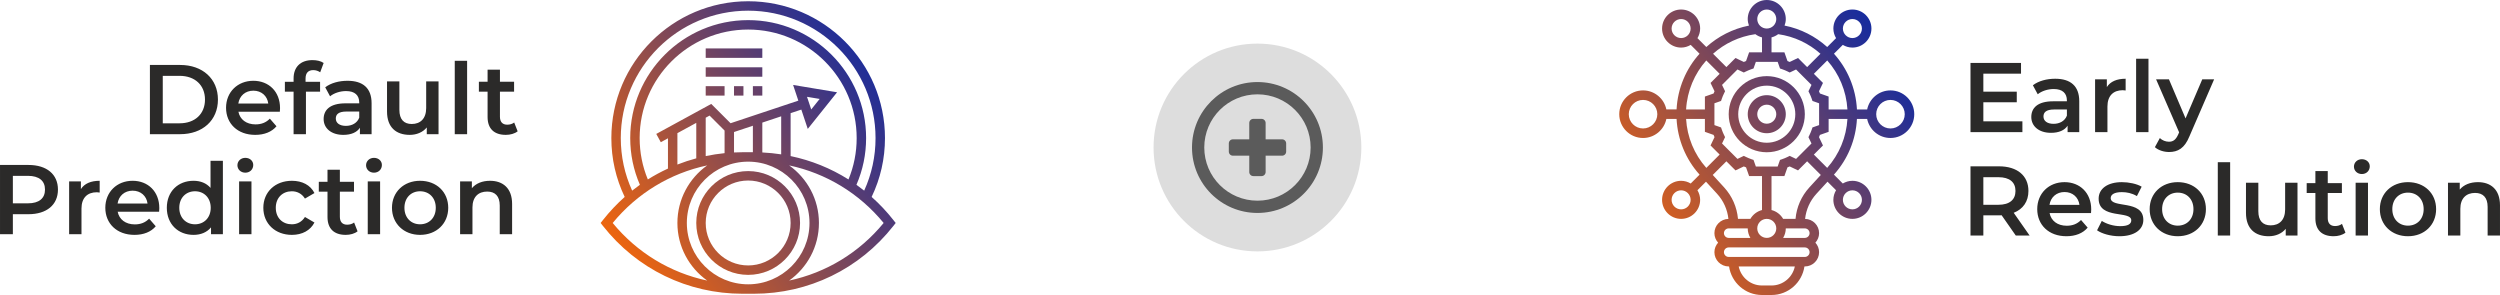
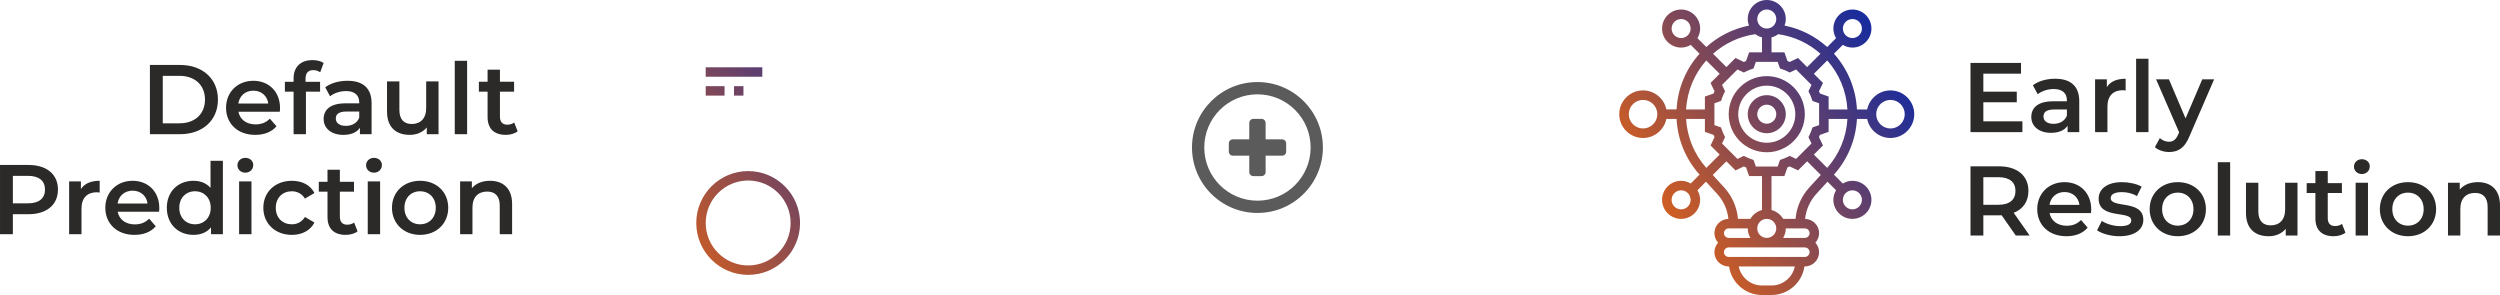
<svg xmlns="http://www.w3.org/2000/svg" xmlns:xlink="http://www.w3.org/1999/xlink" xml:space="preserve" width="220.45mm" height="26.013mm" version="1.1" style="shape-rendering:geometricPrecision; text-rendering:geometricPrecision; image-rendering:optimizeQuality; fill-rule:evenodd; clip-rule:evenodd" viewBox="0 0 22094.05 2607.1">
  <defs>
    <style type="text/css">
   
    .fil2 {fill:#5B5B5B;fill-rule:nonzero}
    .fil0 {fill:#2B2A29;fill-rule:nonzero}
    .fil1 {fill:#DDDDDD;fill-rule:nonzero}
    .fil8 {fill:url(#id0);fill-rule:nonzero}
    .fil9 {fill:url(#id1);fill-rule:nonzero}
    .fil5 {fill:url(#id2);fill-rule:nonzero}
    .fil6 {fill:url(#id3);fill-rule:nonzero}
    .fil4 {fill:url(#id4);fill-rule:nonzero}
    .fil7 {fill:url(#id5);fill-rule:nonzero}
    .fil3 {fill:url(#id6);fill-rule:nonzero}
    .fil10 {fill:url(#id7);fill-rule:nonzero}
   
  </style>
    <linearGradient id="id0" gradientUnits="userSpaceOnUse" x1="5328.4" y1="1944.83" x2="7778.64" y2="201.57">
      <stop offset="0" style="stop-opacity:1; stop-color:#EB6510" />
      <stop offset="1" style="stop-opacity:1; stop-color:#0727A8" />
    </linearGradient>
    <linearGradient id="id1" gradientUnits="userSpaceOnUse" xlink:href="#id0" x1="5328.39" y1="1944.88" x2="7778.66" y2="201.54">
  </linearGradient>
    <linearGradient id="id2" gradientUnits="userSpaceOnUse" xlink:href="#id0" x1="5328.38" y1="1944.87" x2="7778.68" y2="201.54">
  </linearGradient>
    <linearGradient id="id3" gradientUnits="userSpaceOnUse" xlink:href="#id0" x1="5328.39" y1="1944.89" x2="7778.66" y2="201.51">
  </linearGradient>
    <linearGradient id="id4" gradientUnits="userSpaceOnUse" xlink:href="#id0" x1="5328.4" y1="1944.87" x2="7778.65" y2="201.52">
  </linearGradient>
    <linearGradient id="id5" gradientUnits="userSpaceOnUse" xlink:href="#id0" x1="5328.38" y1="1944.91" x2="7778.67" y2="201.49">
  </linearGradient>
    <linearGradient id="id6" gradientUnits="userSpaceOnUse" xlink:href="#id0" x1="5328.41" y1="1944.87" x2="7778.64" y2="201.52">
  </linearGradient>
    <linearGradient id="id7" gradientUnits="userSpaceOnUse" xlink:href="#id0" x1="14323.57" y1="1940.2" x2="16787.62" y2="202.26">
  </linearGradient>
  </defs>
  <g id="Layer_x0020_1">
    <path class="fil0" d="M1324.79 1185.84l267.39 0c198.37,0 333.82,-122.34 333.82,-305.85 0,-183.51 -135.45,-305.85 -333.82,-305.85l-267.39 0 0 611.7zm113.61 -96.13l0 -419.46 148.55 0c136.31,0 224.59,83.03 224.59,209.75 0,126.71 -88.28,209.72 -224.59,209.72l-148.55 0zm1036.41 -134.57c0,-145.92 -99.62,-241.17 -235.95,-241.17 -138.94,0 -241.17,99.62 -241.17,238.56 0,138.95 101.35,239.45 257.77,239.45 80.42,0 145.94,-26.24 187.9,-76.03l-58.55 -67.31c-33.21,34.1 -74.28,50.69 -126.71,50.69 -81.27,0 -138.09,-43.69 -151.2,-111.85l366.16 0c0.87,-10.5 1.75,-23.6 1.75,-32.34zm-235.95 -153.8c71.66,0 123.22,46.32 131.96,113.6l-264.78 0c10.47,-68.16 62.04,-113.6 132.81,-113.6zm530.44 -181.75c22.72,0 43.69,7.86 60.3,19.21l30.58 -82.13c-24.47,-17.47 -61.19,-25.36 -98.75,-25.36 -108.36,0 -166.91,63.8 -166.91,161.67l0 29.73 -76.9 0 0 87.36 76.9 0 0 375.77 109.24 0 0 -375.77 124.96 0 0 -87.36 -128.46 0 0 -27.97c0,-49.81 23.59,-75.15 69.04,-75.15zm302.36 94.38c-75.17,0 -147.71,19.2 -197.52,57.67l42.84 79.52c34.95,-28.82 89.13,-46.3 141.55,-46.3 77.78,0 116.24,37.56 116.24,101.35l0 7.01 -120.61 0c-141.55,0 -194,61.17 -194,138.95 0,81.27 67.31,139.82 173.92,139.82 69.9,0 120.59,-22.73 146.8,-62.92l0 56.79 103.12 0 0 -273.51c0,-134.58 -77.76,-198.37 -212.33,-198.37zm-14.86 398.47c-55.94,0 -89.13,-25.34 -89.13,-64.65 0,-34.1 20.08,-62.07 94.37,-62.07l112.73 0 0 54.18c-18.35,48.08 -64.67,72.54 -117.97,72.54zm709.57 -393.23l0 235.93c0,93.5 -51.57,140.7 -127.59,140.7 -69.02,0 -109.22,-40.2 -109.22,-124.96l0 -251.68 -109.24 0 0 266.51c0,140.7 81.28,206.26 200.99,206.26 60.3,0 115.37,-22.73 150.31,-65.56l0 59.42 103.99 0 0 -466.64 -109.23 0zm252.54 466.64l109.24 0 0 -648.41 -109.24 0 0 648.41zm525.22 -103.11c-16.62,13.11 -38.47,19.23 -61.19,19.23 -41.95,0 -64.65,-24.48 -64.65,-69.93l0 -221.97 124.96 0 0 -87.36 -124.96 0 0 -106.64 -109.23 0 0 106.64 -76.91 0 0 87.36 76.91 0 0 224.61c0,103.12 58.54,157.3 160.78,157.3 39.32,0 78.66,-10.49 104.87,-31.46l-30.58 -77.78zm-4292.45 375.23l-251.67 0 0 611.71 113.61 0 0 -176.53 138.06 0c160.79,0 260.42,-83 260.42,-217.59 0,-135.43 -99.63,-217.58 -260.42,-217.58zm-5.24 339.07l-132.81 0 0 -242.96 132.81 0c99.62,0 151.17,44.59 151.17,121.47 0,76.9 -51.54,121.49 -151.17,121.49zm468.39 -125.86l0 -68.14 -103.99 0 0 466.64 109.24 0 0 -226.34c0,-95.25 52.43,-144.19 135.45,-144.19 7.86,0 15.71,0.88 25.34,2.64l0 -103.99c-77.78,0 -134.58,24.45 -166.04,73.39zm692.98 167.78c0,-145.92 -99.62,-241.17 -235.95,-241.17 -138.94,0 -241.17,99.62 -241.17,238.57 0,138.94 101.35,239.44 257.77,239.44 80.42,0 145.94,-26.24 187.9,-76.03l-58.55 -67.31c-33.21,34.1 -74.28,50.69 -126.71,50.69 -81.27,0 -138.09,-43.69 -151.2,-111.85l366.16 0c0.88,-10.49 1.75,-23.6 1.75,-32.34zm-235.95 -153.8c71.66,0 123.22,46.32 131.96,113.61l-264.78 0c10.47,-68.17 62.04,-113.61 132.81,-113.61zm688.61 -263.9l0 239.44c-36.7,-42.84 -90.01,-62.92 -150.31,-62.92 -135.45,0 -235.93,93.5 -235.93,238.57 0,145.06 100.48,239.44 235.93,239.44 63.79,0 117.97,-21.87 154.68,-66.43l0 60.3 104.87 0 0 -648.41 -109.24 0zm-137.2 561.01c-78.63,0 -138.95,-56.8 -138.95,-145.92 0,-89.14 60.31,-145.95 138.95,-145.95 78.65,0 138.94,56.82 138.94,145.95 0,89.13 -60.28,145.92 -138.94,145.92zm444.82 -456.15c41.07,0 69.9,-29.73 69.9,-68.16 0,-35.83 -29.71,-62.92 -69.9,-62.92 -40.2,0 -69.93,28.82 -69.93,65.54 0,36.7 29.73,65.55 69.93,65.55zm-55.06 543.55l109.24 0 0 -466.64 -109.24 0 0 466.64zm466.66 6.12c90.87,0 163.4,-39.34 199.23,-109.24l-83.89 -48.93c-27.97,44.56 -69.93,64.65 -116.22,64.65 -80.4,0 -141.57,-55.04 -141.57,-145.92 0,-90.01 61.18,-145.95 141.57,-145.95 46.29,0 88.25,20.11 116.22,64.68l83.89 -48.94c-35.83,-70.8 -108.36,-108.36 -199.23,-108.36 -147.7,0 -252.54,98.75 -252.54,238.57 0,139.82 104.84,239.44 252.54,239.44zm549.67 -109.24c-16.62,13.11 -38.47,19.23 -61.19,19.23 -41.95,0 -64.65,-24.47 -64.65,-69.93l0 -221.96 124.96 0 0 -87.37 -124.96 0 0 -106.63 -109.23 0 0 106.63 -76.91 0 0 87.37 76.91 0 0 224.6c0,103.12 58.55,157.3 160.79,157.3 39.32,0 78.65,-10.49 104.86,-31.46l-30.58 -77.78zm175.65 -440.43c41.07,0 69.9,-29.73 69.9,-68.16 0,-35.83 -29.7,-62.92 -69.9,-62.92 -40.2,0 -69.93,28.82 -69.93,65.54 0,36.7 29.73,65.55 69.93,65.55zm-55.06 543.55l109.24 0 0 -466.64 -109.24 0 0 466.64zm462.3 6.12c145.04,0 249.03,-99.62 249.03,-239.44 0,-139.82 -103.99,-238.57 -249.03,-238.57 -143.34,0 -248.18,98.75 -248.18,238.57 0,139.82 104.84,239.44 248.18,239.44zm0 -93.52c-78.66,0 -138.09,-56.8 -138.09,-145.92 0,-89.14 59.42,-145.95 138.09,-145.95 79.52,0 138.94,56.82 138.94,145.95 0,89.13 -59.42,145.92 -138.94,145.92zm618.68 -384.49c-68.16,0 -124.96,22.72 -160.79,65.53l0 -60.27 -103.99 0 0 466.64 109.24 0 0 -235.95c0,-93.5 52.42,-140.68 130.2,-140.68 69.91,0 110.98,40.2 110.98,123.2l0 253.43 109.24 0 0 -267.41c0,-140.68 -83.03,-204.47 -194.88,-204.47z" />
    <path class="fil0" d="M17528.09 1072.53l0 -168.64 295.36 0 0 -93.52 -295.36 0 0 -159.03 332.94 0 0 -95.25 -446.55 0 0 611.7 458.78 0 0 -95.25 -345.17 0zm635.3 -376.63c-75.17,0 -147.7,19.2 -197.51,57.67l42.82 79.52c34.95,-28.82 89.13,-46.3 141.55,-46.3 77.78,0 116.25,37.56 116.25,101.35l0 7.01 -120.62 0c-141.55,0 -194,61.17 -194,138.95 0,81.27 67.31,139.82 173.92,139.82 69.9,0 120.59,-22.73 146.81,-62.92l0 56.79 103.11 0 0 -273.51c0,-134.58 -77.75,-198.37 -212.33,-198.37zm-14.86 398.47c-55.93,0 -89.13,-25.34 -89.13,-64.65 0,-34.1 20.08,-62.07 94.38,-62.07l112.73 0 0 54.18c-18.36,48.08 -64.67,72.54 -117.98,72.54zm471 -325.09l0 -68.14 -103.99 0 0 466.64 109.24 0 0 -226.33c0,-95.26 52.43,-144.19 135.45,-144.19 7.86,0 15.71,0.88 25.34,2.64l0 -103.99c-77.78,0 -134.58,24.45 -166.04,73.38zm258.65 398.49l109.24 0 0 -648.41 -109.24 0 0 648.41zm584.62 -466.64l-147.68 345.18 -146.81 -345.18 -113.6 0 203.61 468.4 -7.86 18.35c-20.99,46.3 -43.71,64.65 -82.15,64.65 -29.73,0 -59.42,-12.23 -80.39,-32.34l-43.71 80.42c29.72,27.07 78.65,42.8 124.98,42.8 77.75,0 137.18,-32.33 180.02,-138.06l218.45 -504.23 -104.87 0zm-1525.74 1380.46l-140.7 -200.99c83.02,-32.34 130.2,-100.5 130.2,-193.15 0,-135.42 -99.62,-217.57 -260.41,-217.57l-251.67 0 0 611.71 113.61 0 0 -178.27 138.06 0c7.86,0 15.72,0 23.6,-0.87l124.96 179.14 122.35 0zm-124.99 -394.13c0,76.91 -51.54,122.35 -151.17,122.35l-132.81 0 0 -243.81 132.81 0c99.62,0 151.17,44.58 151.17,121.46zm669.4 163.42c0,-145.92 -99.63,-241.17 -235.95,-241.17 -138.95,0 -241.18,99.62 -241.18,238.56 0,138.95 101.36,239.45 257.77,239.45 80.42,0 145.95,-26.24 187.91,-76.03l-58.55 -67.31c-33.21,34.1 -74.29,50.69 -126.72,50.69 -81.27,0 -138.09,-43.69 -151.19,-111.85l366.15 0c0.88,-10.49 1.76,-23.6 1.76,-32.34zm-235.95 -153.8c71.65,0 123.22,46.32 131.95,113.6l-264.78 0c10.47,-68.16 62.05,-113.6 132.82,-113.6zm484.99 390.64c131.08,0 211.48,-56.82 211.48,-144.19 0,-182.66 -288.38,-98.91 -288.38,-193.13 0,-30.6 31.46,-52.45 97.87,-52.45 44.59,0 89.15,8.74 133.72,34.96l41.93 -83c-41.93,-25.36 -112.73,-40.2 -174.78,-40.2 -125.83,0 -205.35,57.67 -205.35,145.92 0,186.14 288.38,102.1 288.38,191.38 0,32.34 -28.84,51.54 -97.87,51.54 -58.55,0 -121.49,-19.2 -162.54,-46.29l-41.95 83c41.95,29.73 119.71,52.45 197.49,52.45zm515.59 0c145.04,0 249.03,-99.63 249.03,-239.45 0,-139.82 -103.99,-238.56 -249.03,-238.56 -143.34,0 -248.18,98.74 -248.18,238.56 0,139.82 104.84,239.45 248.18,239.45zm0 -93.53c-78.65,0 -138.09,-56.79 -138.09,-145.92 0,-89.13 59.43,-145.94 138.09,-145.94 79.52,0 138.94,56.82 138.94,145.94 0,89.14 -59.42,145.92 -138.94,145.92zm353.91 87.4l109.24 0 0 -648.42 -109.24 0 0 648.42zm595.11 -466.65l0 235.93c0,93.5 -51.56,140.7 -127.59,140.7 -69.02,0 -109.21,-40.2 -109.21,-124.96l0 -251.68 -109.24 0 0 266.51c0,140.7 81.27,206.26 200.98,206.26 60.31,0 115.37,-22.72 150.32,-65.56l0 59.43 103.99 0 0 -466.65 -109.24 0zm502.48 363.53c-16.62,13.11 -38.46,19.23 -61.19,19.23 -41.94,0 -64.64,-24.47 -64.64,-69.93l0 -221.96 124.96 0 0 -87.37 -124.96 0 0 -106.63 -109.24 0 0 106.63 -76.9 0 0 87.37 76.9 0 0 224.6c0,103.12 58.55,157.3 160.79,157.3 39.32,0 78.65,-10.49 104.87,-31.46l-30.59 -77.78zm175.65 -440.43c41.07,0 69.9,-29.73 69.9,-68.16 0,-35.83 -29.7,-62.92 -69.9,-62.92 -40.2,0 -69.93,28.82 -69.93,65.53 0,36.71 29.73,65.56 69.93,65.56zm-55.06 543.55l109.24 0 0 -466.65 -109.24 0 0 466.65zm462.3 6.12c145.04,0 249.03,-99.63 249.03,-239.45 0,-139.82 -103.99,-238.56 -249.03,-238.56 -143.33,0 -248.18,98.74 -248.18,238.56 0,139.82 104.85,239.45 248.18,239.45zm0 -93.53c-78.65,0 -138.09,-56.79 -138.09,-145.92 0,-89.13 59.43,-145.94 138.09,-145.94 79.52,0 138.94,56.82 138.94,145.94 0,89.14 -59.42,145.92 -138.94,145.92zm618.68 -384.48c-68.16,0 -124.96,22.72 -160.79,65.53l0 -60.28 -103.99 0 0 466.65 109.24 0 0 -235.95c0,-93.51 52.43,-140.68 130.21,-140.68 69.9,0 110.97,40.2 110.97,123.2l0 253.43 109.24 0 0 -267.41c0,-140.68 -83.02,-204.47 -194.88,-204.47z" />
-     <path class="fil1" d="M12031.01 1303.5c0,507.19 -411.04,918.24 -918.06,918.24 -507.19,0 -918.24,-411.05 -918.24,-918.24 0,-507.06 411.05,-918.13 918.24,-918.13 507.01,0 918.06,411.06 918.06,918.13z" />
+     <path class="fil1" d="M12031.01 1303.5z" />
    <path class="fil2" d="M11112.87 725.11c-319.48,0 -578.46,258.99 -578.46,578.45 0,319.49 258.98,578.46 578.46,578.46 319.44,0 578.45,-258.97 578.45,-578.46 -0.04,-319.46 -259.01,-578.45 -578.45,-578.45zm0 1048.46c-259.59,0 -470,-210.42 -470,-470 0,-259.59 210.42,-469.95 470,-469.95 259.55,0 470,210.37 470,469.95 0,259.59 -210.46,470 -470,470zm217.6 -542.29l-145.34 0 0 -144.63c0,-19.95 -16.2,-36.15 -36.14,-36.15l-72.32 0c-19.98,0 -36.14,16.2 -36.14,36.15l0 144.63 -144.55 0c-20.02,0 -36.22,16.19 -36.22,36.13l0 72.32c0,19.98 16.2,36.14 36.22,36.14l144.59 0 0 144.3c0,19.94 16.16,36.12 36.14,36.12l72.32 0c19.94,0 36.14,-16.18 36.14,-36.12l0 -144.3 145.34 0c20.02,0 36.22,-16.16 36.22,-36.14l0 -72.32c-0.02,-19.92 -16.26,-36.13 -36.26,-36.13z" />
-     <path class="fil3" d="M7895.53 1944.88c-58.61,-74.59 -123.12,-142.73 -192.37,-204.42 77.93,-162.94 117.91,-337.73 117.91,-520.3 0,-666.71 -542.39,-1209.11 -1209.11,-1209.11 -666.71,0 -1209.11,542.4 -1209.11,1209.11 0,182.57 39.98,357.36 117.92,520.3 -69.25,61.7 -133.8,129.84 -192.38,204.42l-20.27 25.76 20.27 25.77c299.4,381.08 749.1,599.64 1233.73,599.64l99.71 0c484.66,0 934.35,-218.56 1233.76,-599.64l20.21 -25.77 -20.27 -25.76zm-2409.29 -724.73c0,-620.73 504.99,-1125.73 1125.73,-1125.73 620.74,0 1125.73,505 1125.73,1125.73 0,162.68 -33.99,318.7 -100.41,464.69 -22.39,-17.87 -45.19,-35.08 -68.45,-51.63 56.49,-130.51 85.48,-269.22 85.48,-413.06 0,-574.75 -467.59,-1042.33 -1042.34,-1042.33 -574.75,0 -1042.33,467.58 -1042.33,1042.33 0,143.84 28.98,282.55 85.47,413.06 -23.26,16.51 -46.06,33.76 -68.46,51.63 -66.42,-145.99 -100.4,-302.01 -100.4,-464.69zm1652.44 -80.89l259.03 -323.77 -388.57 -64.77 46.23 138.71 -598.92 199.65 -170.63 -170.61 -486.01 265.06 39.95 73.24 63.41 -34.61 0 267.61c-61.21,28.31 -120.71,60.12 -177.81,96.22 -47.94,-115.85 -72.34,-238.68 -72.34,-365.85 0,-528.77 430.17,-958.95 958.95,-958.95 528.77,0 958.95,430.17 958.95,958.95 0,127.17 -24.4,250 -72.33,365.85 -156.2,-98.67 -329.1,-168.4 -511.37,-206.62l0 -379.34 94.57 -31.52 56.9 170.74zm-6.62 -283.55l111.76 18.62 -74.52 93.17 -37.24 -111.79zm-228.23 172.15l0 336.34c-54.91,-8.46 -110.54,-14.21 -166.78,-16.85l0 -263.93 166.78 -55.56zm-250.16 83.33l0 234.04 -91.53 0c-25.22,0 -50.21,0.95 -75.24,2.11l0 -180.54 166.77 -55.61zm-250.15 42.82l0 199.54c-56.32,5.65 -111.95,14.36 -166.78,25.82l0 -339.17 34.29 -18.7 132.49 132.51zm-250.16 -68.29l0 313.58c-56.74,15.17 -112.38,33.51 -166.78,54.91l0 -277.53 166.78 -90.96zm-738.68 884.9c216.02,-263 509.5,-439.74 835.23,-508.98 -159.09,113.49 -263.33,299.1 -263.33,508.98 0,209.89 104.24,395.5 263.33,508.98 -325.73,-69.24 -619.21,-245.98 -835.23,-508.98zm1197.31 542.02c-298.86,0 -542.01,-243.16 -542.01,-542.02 0,-298.85 243.15,-542.01 542.01,-542.01 298.86,0 542.01,243.16 542.01,542.01 0,298.86 -243.15,542.02 -542.01,542.02zm362.07 -33.04c159.09,-113.48 263.33,-299.09 263.33,-508.98 0,-209.88 -104.24,-395.49 -263.33,-508.98 325.73,69.24 619.21,245.98 835.23,508.98 -216.02,263 -509.5,439.74 -835.23,508.98z" />
    <path class="fil4" d="M6611.97 1512.01c-252.88,0 -458.63,205.75 -458.63,458.63 0,252.88 205.75,458.63 458.63,458.63 252.88,0 458.63,-205.75 458.63,-458.63 0,-252.88 -205.75,-458.63 -458.63,-458.63zm0 833.87c-206.89,0 -375.24,-168.32 -375.24,-375.24 0,-206.92 168.35,-375.24 375.24,-375.24 206.89,0 375.24,168.32 375.24,375.24 0,206.92 -168.35,375.24 -375.24,375.24z" />
    <polygon class="fil5" points="6236.72,678.14 6737.04,678.14 6737.04,594.76 6236.72,594.76 " />
-     <polygon class="fil6" points="6653.66,844.91 6737.04,844.91 6737.04,761.53 6653.66,761.53 " />
    <polygon class="fil7" points="6486.89,844.91 6570.27,844.91 6570.27,761.53 6486.89,761.53 " />
    <polygon class="fil8" points="6236.72,844.91 6403.5,844.91 6403.5,761.53 6236.72,761.53 " />
-     <polygon class="fil9" points="6236.72,511.36 6737.04,511.36 6737.04,427.98 6236.72,427.98 " />
    <path class="fil10" d="M15613.99 672.79c-185.48,0 -336.41,150.92 -336.41,336.42 0,185.48 150.92,336.39 336.41,336.39 185.49,0 336.42,-150.9 336.42,-336.39 0,-185.49 -150.92,-336.42 -336.42,-336.42zm0 588.72c-139.14,0 -252.3,-113.16 -252.3,-252.3 0,-139.15 113.16,-252.3 252.3,-252.3 139.15,0 252.31,113.15 252.31,252.3 0,139.14 -113.16,252.3 -252.31,252.3zm0 -420.49c-92.75,0 -168.19,75.44 -168.19,168.19 0,92.76 75.45,168.19 168.19,168.19 92.79,0 168.2,-75.44 168.2,-168.19 0,-92.76 -75.42,-168.19 -168.2,-168.19zm0 252.3c-46.38,0 -84.08,-37.72 -84.08,-84.11 0,-46.39 37.69,-84.11 84.08,-84.11 46.37,0 84.09,37.71 84.09,84.11 0,46.38 -37.71,84.11 -84.09,84.11zm1093.33 -294.36c-101.52,0 -186.46,72.37 -206.03,168.21l-90.3 0c-9.82,-187.95 -84.07,-360.06 -203.12,-492.42l78.09 -78.09c25.07,14.79 53.82,23.84 84.94,23.84 92.78,0 168.19,-75.44 168.19,-168.19 0,-92.76 -75.42,-168.21 -168.19,-168.21 -92.76,0 -168.19,75.46 -168.19,168.21 0,31.1 9.03,59.88 23.82,84.9l-78.31 78.34c-104,-93.75 -232.9,-160.72 -376.95,-189.41 6.73,-18.1 10.92,-37.49 10.92,-57.94 0,-92.76 -75.42,-168.19 -168.2,-168.19 -92.75,0 -168.19,75.44 -168.19,168.19 0,20.45 4.19,39.84 10.92,57.94 -144.01,28.69 -272.91,95.66 -376.9,189.41l-78.34 -78.34c14.77,-25.02 23.8,-53.8 23.8,-84.9 0,-92.76 -75.44,-168.21 -168.19,-168.21 -92.78,0 -168.19,75.46 -168.19,168.21 0,92.76 75.42,168.19 168.19,168.19 31.12,0 59.87,-9.05 84.9,-23.84l78.07 78.09c-119.01,132.36 -193.29,304.48 -203.08,492.37l-90.32 0c-19.52,-95.79 -104.47,-168.16 -205.99,-168.16 -115.93,0 -210.24,94.31 -210.24,210.24 0,115.95 94.31,210.26 210.24,210.26 101.52,0 186.46,-72.35 206.03,-168.19l90.32 0c9.57,182.49 80.47,355.62 203.35,492.15l-78.34 78.36c-25.07,-14.82 -53.82,-23.85 -84.94,-23.85 -92.78,0 -168.19,75.42 -168.19,168.2 0,92.76 75.42,168.19 168.19,168.19 92.76,0 168.19,-75.44 168.19,-168.19 0,-31.13 -9.03,-59.88 -23.85,-84.9l75.53 -75.53 98.03 106.9c56.69,61.81 91.34,139.48 100.16,221.96 -68.41,1.35 -123.71,57.2 -123.71,125.91 0,32.42 12.68,61.75 32.81,84.11 -20.18,22.36 -32.81,51.68 -32.81,84.11 0,69.54 56.62,126.15 126.15,126.15l3.38 0c20.52,142.42 143,252.28 290.97,252.28l84.11 0c148,0 270.48,-109.86 291,-252.28l3.38 0c69.53,0 126.15,-56.61 126.15,-126.15 0,-32.42 -12.66,-61.75 -32.81,-84.11 20.18,-22.39 32.81,-51.68 32.81,-84.11 0,-68.71 -55.3,-124.56 -123.71,-125.91 8.82,-82.48 43.48,-160.11 100.16,-221.96l98.03 -106.9 75.5 75.53c-14.79,25.02 -23.84,53.77 -23.84,84.9 0,92.76 75.46,168.19 168.21,168.19 92.76,0 168.19,-75.44 168.19,-168.19 0,-92.79 -75.44,-168.2 -168.19,-168.2 -31.12,0 -59.87,9.03 -84.9,23.85l-78.34 -78.36c122.84,-136.53 193.78,-309.66 203.35,-492.15l90.32 0c19.57,95.84 104.47,168.19 206.03,168.19 115.93,0 210.24,-94.31 210.24,-210.24 0,-115.93 -94.35,-210.26 -210.28,-210.26l0 0zm-2186.64 336.39c-69.53,0 -126.15,-56.6 -126.15,-126.13 0,-69.56 56.62,-126.15 126.15,-126.15 69.56,0 126.15,56.59 126.15,126.15 0,69.53 -56.59,126.13 -126.15,126.13zm1806.21 -168.17l-166.22 0 0 -113.88 -76.79 -27.13c-2.61,-6.6 -5.33,-13.2 -8.24,-19.79l35.15 -73.52 -80.48 -80.51 118.2 -118.2c103.81,117.01 168.77,268.13 178.38,433.04l0 0zm-315.47 178.38c-5.47,15.97 -12.19,32.15 -20.06,48.17l-8.99 18.3 26.87 56.09 -136.33 136.33 -56.13 -26.84 -18.33 9.01c-15.76,7.77 -32,14.5 -48.2,20.06l-19.25 6.59 -20.61 58.5 -192.76 0 -20.66 -58.55 -19.25 -6.59c-16.19,-5.56 -32.42,-12.28 -48.19,-20.06l-18.33 -9.01 -56.14 26.85 -136.32 -136.33 26.86 -56.09 -8.98 -18.29c-7.86,-16.03 -14.59,-32.22 -20.06,-48.19l-6.55 -19.27 -58.55 -20.63 0 -192.81 58.59 -20.66 6.55 -19.25c5.47,-15.99 12.19,-32.18 20.06,-48.19l8.99 -18.29 -26.87 -56.09 136.33 -136.35 56.13 26.85 18.33 -8.99c15.76,-7.79 32,-14.52 48.2,-20.08l19.25 -6.6 20.61 -58.48 192.76 0 20.66 58.53 19.25 6.59c16.19,5.56 32.42,12.3 48.19,20.06l18.33 9.01 56.14 -26.82 136.32 136.33 -26.86 56.09 8.98 18.28c7.89,16.02 14.59,32.2 20.06,48.2l6.55 19.25 58.55 20.65 0 192.79 -58.57 20.65 -6.57 19.28zm-397.42 956.96c-46.38,0 -84.08,-37.72 -84.08,-84.09 0,-46.39 37.69,-84.11 84.08,-84.11 46.37,0 84.09,37.71 84.09,84.11 0,46.36 -37.71,84.09 -84.09,84.09zm756.91 -1934.31c46.37,0 84.11,37.71 84.11,84.11 0,46.36 -37.73,84.11 -84.11,84.11 -46.38,0 -84.11,-37.74 -84.11,-84.11 0,-46.39 37.72,-84.11 84.11,-84.11zm-400.12 424.75l-80.48 -80.53 -73.54 35.15c-6.51,-2.9 -13.16,-5.62 -19.79,-8.24l-27.05 -76.79 -113.88 0.02 0 -132.13c21.62,-5.63 41.44,-15.34 58.8,-28.42 143.36,20.22 271.76,82.28 373.79,173.12l-117.84 117.82zm-356.79 -508.86c46.39,0 84.09,37.74 84.09,84.11 0,46.38 -37.71,84.11 -84.09,84.11 -46.38,0 -84.08,-37.72 -84.08,-84.11 0,-46.36 37.69,-84.11 84.08,-84.11zm-100.83 217.91c17.36,13.08 37.17,22.79 58.77,28.42l0 132.13 -113.85 0 -27.09 76.77c-6.64,2.62 -13.24,5.34 -19.79,8.24l-73.54 -35.15 -80.49 80.53 -117.84 -117.82c102.08,-90.84 230.48,-152.9 373.84,-173.12l0 0zm-656.07 34.41c-46.37,0 -84.11,-37.74 -84.11,-84.11 0,-46.39 37.73,-84.11 84.11,-84.11 46.38,0 84.09,37.71 84.09,84.11 0,46.36 -37.7,84.11 -84.09,84.11zm222.44 197.81l118.2 118.18 -80.49 80.53 35.16 73.52c-2.91,6.59 -5.68,13.19 -8.25,19.79l-76.83 27.04 0 113.88 -166.22 0c9.6,-164.91 74.57,-316.03 178.43,-432.95l0 0zm-178.43 517.04l166.22 0 0 113.87 76.79 27.12c2.61,6.59 5.35,13.19 8.26,19.81l-35.17 73.5 80.48 80.53 -117.73 117.75c-107.05,-120.62 -169.46,-272.37 -178.85,-432.59zm-44.02 798.94c-46.37,0 -84.11,-37.71 -84.11,-84.08 0,-46.37 37.73,-84.12 84.11,-84.12 46.38,0 84.09,37.74 84.09,84.12 0,46.36 -37.7,84.08 -84.09,84.08zm279.43 -304.04l120.69 -120.68 80.48 80.5 73.54 -35.15c6.51,2.91 13.16,5.65 19.79,8.27l27.05 76.76 113.85 0 0 300.34c-43.84,11.4 -80.44,39.91 -102.75,78.12l-109.47 0c-9.16,-103.57 -51.88,-201.21 -122.74,-278.59l-100.44 -109.57zm141.06 472.27l168.21 0c0,30.78 8.92,59.24 23.38,84.09l-191.59 0c-23.19,0 -42.04,-18.87 -42.04,-42.04 0,-23.17 18.85,-42.04 42.04,-42.04zm378.45 504.6l-84.11 0c-101.5,0 -186.43,-72.37 -205.98,-168.21l496.11 0.02c-19.56,95.82 -104.51,168.19 -206.03,168.19l0 0zm294.37 -252.3l-672.82 0c-23.19,0 -42.04,-18.89 -42.04,-42.04 0,-23.17 18.85,-42.06 42.04,-42.06l672.82 0c23.19,0 42.04,18.89 42.04,42.06 0,23.15 -18.85,42.04 -42.04,42.04l0 0zm42.04 -210.26c0,23.17 -18.85,42.04 -42.04,42.04l-191.59 0c14.46,-24.85 23.38,-53.31 23.38,-84.09l168.21 0c23.19,0 42.04,18.87 42.04,42.04zm-1.44 -404.74c-70.85,77.38 -113.61,175.02 -122.73,278.59l-109.46 0c-22.27,-38.21 -58.91,-66.73 -102.78,-78.12l0 -300.34 113.88 0 27.09 -76.76c6.64,-2.62 13.24,-5.36 19.79,-8.27l73.54 35.15 80.49 -80.5 120.68 120.68 -100.5 109.57zm379.89 26.28c46.37,0 84.11,37.72 84.11,84.09 0,46.39 -37.73,84.11 -84.11,84.11 -46.38,0 -84.11,-37.71 -84.11,-84.11 0,-46.36 37.72,-84.09 84.11,-84.09zm-222.91 -198.25l-117.73 -117.75 80.49 -80.53 -35.16 -73.5c2.91,-6.59 5.68,-13.2 8.25,-19.79l76.83 -27.05 0 -113.87 166.22 0c-9.39,160.22 -71.8,311.97 -178.9,432.5zm559.33 -348.41c-69.56,0 -126.15,-56.6 -126.15,-126.13 0,-69.56 56.59,-126.15 126.15,-126.15 69.53,0 126.13,56.59 126.13,126.15 0,69.53 -56.6,126.13 -126.13,126.13z" />
  </g>
</svg>